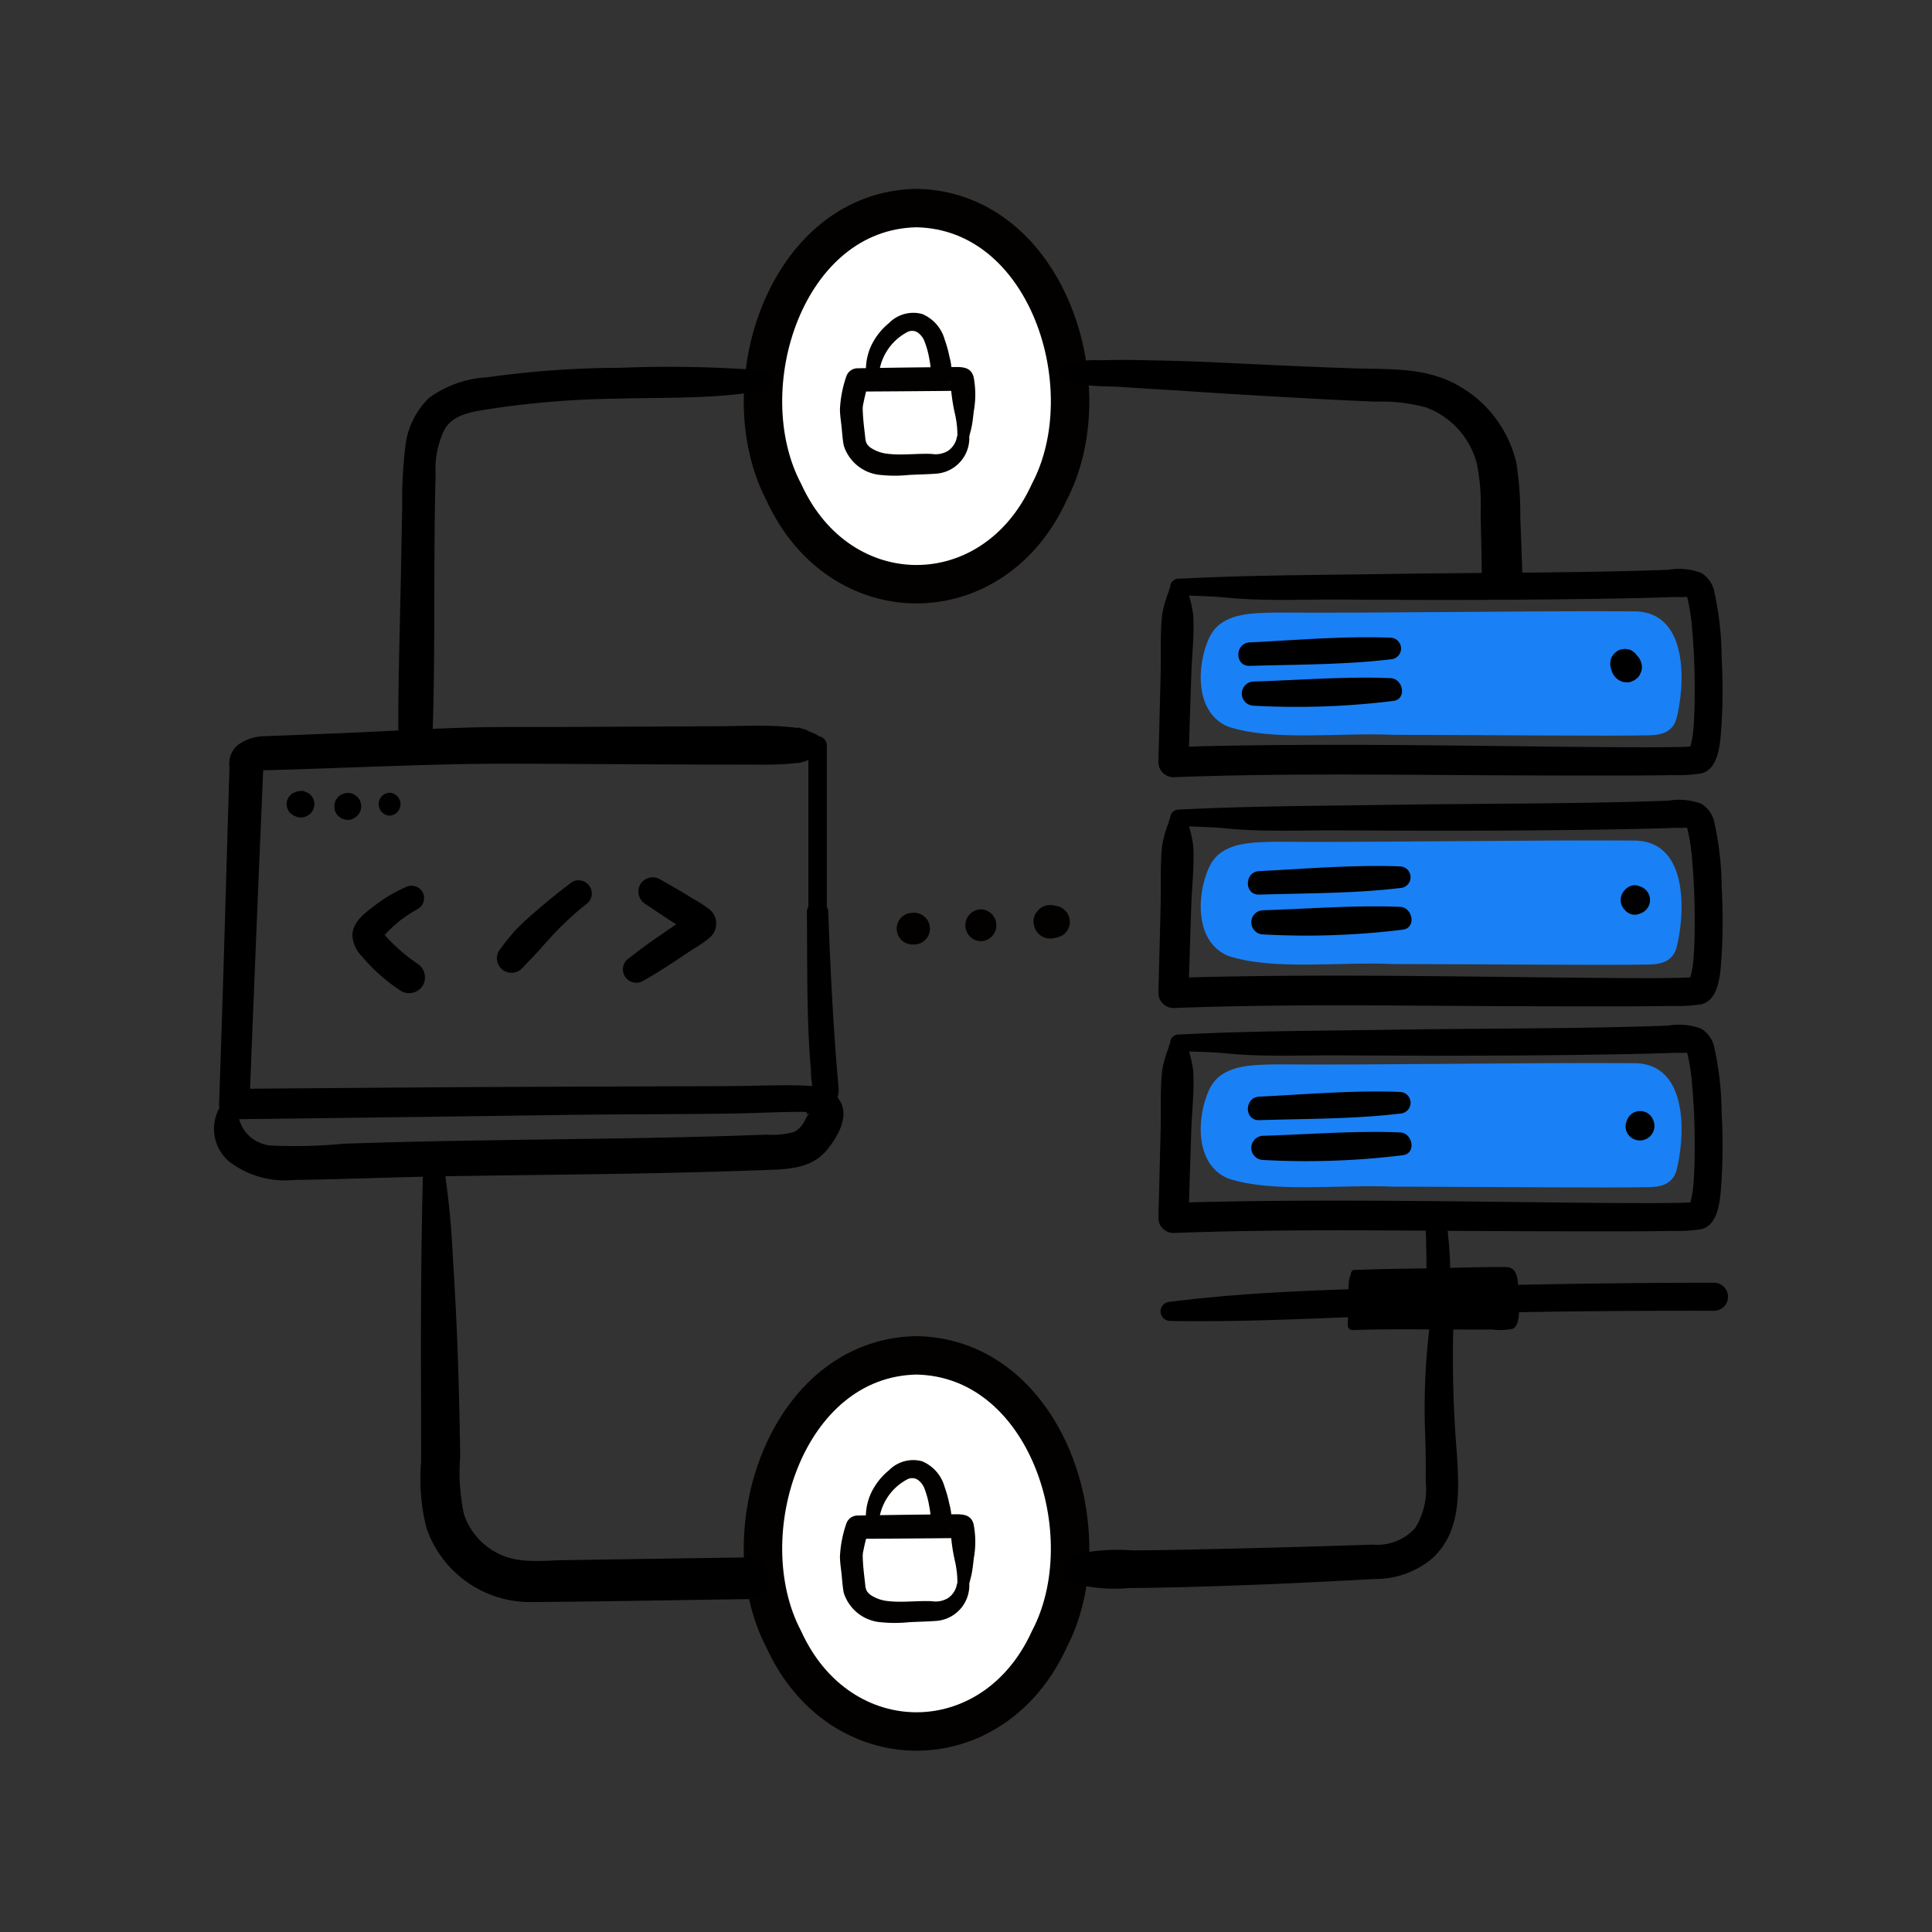
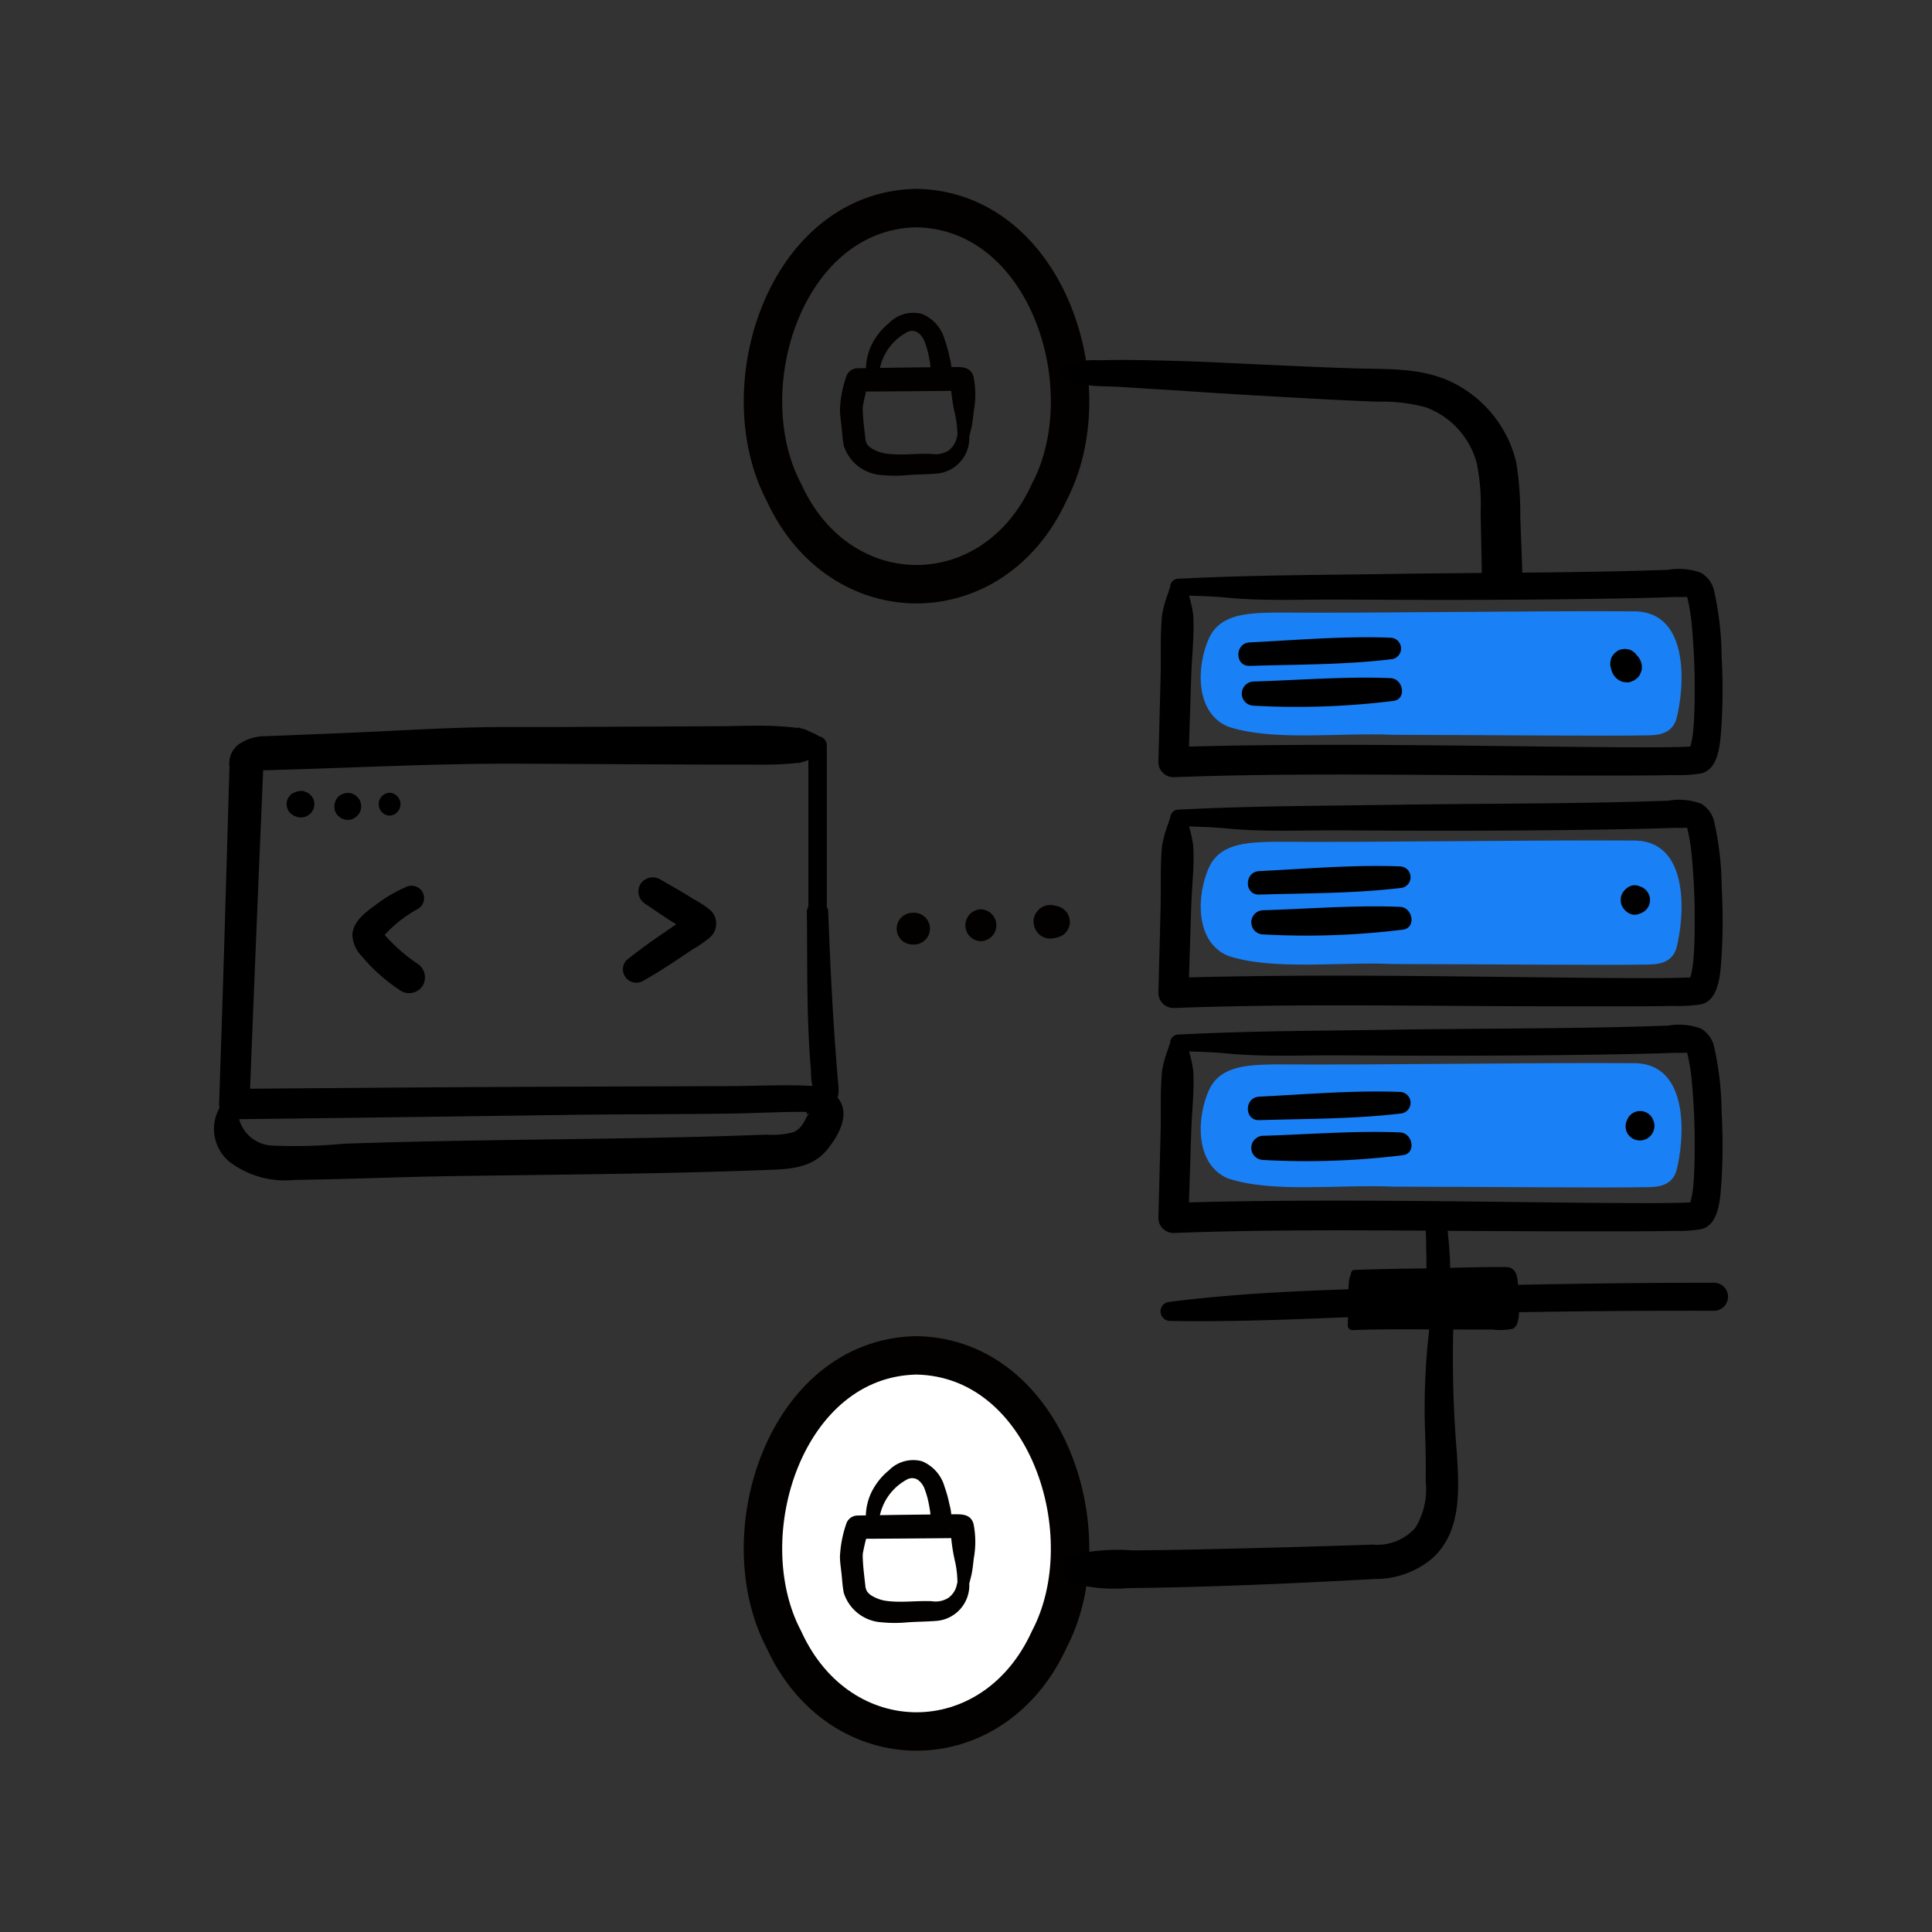
<svg xmlns="http://www.w3.org/2000/svg" width="140" height="140" viewBox="0 0 140 140">
  <rect x="0" y="0" width="140" height="140" fill="#333333" stroke="none" />
  <defs>
    <clipPath id="k027ycgz6a">
      <path data-name="사각형 15919" transform="translate(320 2861)" style="stroke:#707070;fill:#fff" d="M0 0h140v140H0z" />
    </clipPath>
  </defs>
  <g data-name="그룹 2505" transform="translate(-320 -2861)" style="clip-path:url(#k027ycgz6a)">
    <path data-name="패스 403860" d="M378.468 2927.095c.046 3.8-.035 7.657.295 11.443a5.626 5.626 0 0 0 .164 1.419v.16l.419-.456a2.121 2.121 0 0 0-.325.03c-.292.011-.583-.025-.874-.033-1.787-.049-3.589.039-5.376.046-7.651.03-15.3.044-22.951.1q-6.421.044-12.843.1l1.1 1.1q.49-12.5 1.029-25l-.607 1.059.747-.4-.622.168c6.35-.155 12.7-.518 19.053-.49 5.38.023 10.759.064 16.139.064 1.187 0 2.374.036 3.556-.079.145-.014.289-.031.433-.046.555-.057-.374.107.162-.019a2.571 2.571 0 0 0 .394-.1 5.336 5.336 0 0 0 .537-.256 2.268 2.268 0 0 0 .711-.418l-.473.2h.11l-.669-.669v12.08a.669.669 0 0 0 1.338 0v-12.083a.679.679 0 0 0-.668-.669h-.11l.473.2a2.8 2.8 0 0 0-.868-.5c-.077-.037-.153-.078-.231-.114a1.923 1.923 0 0 0-.544-.163c-.584-.147.711.076-.334-.042a25.96 25.96 0 0 0-.885-.08c-1.552-.119-3.149-.028-4.705-.021l-11.525.055c-1.993.009-3.99-.019-5.983.026-3.233.073-6.468.283-9.7.414q-2.79.115-5.581.225a3.412 3.412 0 0 0-1.765.471 1.711 1.711 0 0 0-.859 1.741c-.247 8.15-.464 16.3-.756 24.447a1.11 1.11 0 0 0 1.1 1.1q12.14-.145 24.281-.317c4-.055 7.991-.036 11.986-.1 1.8-.031 3.6-.143 5.4-.112 1.327.022 2.245-.416 2.114-1.878-.37-4.137-.579-8.388-.738-12.594a.776.776 0 0 0-1.552 0" />
    <path data-name="패스 403861" d="M335.892 2941.302a3.106 3.106 0 0 0 .731 3.882 6.672 6.672 0 0 0 4.726 1.317c3.78-.048 7.559-.215 11.339-.273 7.52-.116 15.043-.152 22.56-.436 1.723-.065 3.52-.038 4.7-1.492.847-1.04 1.787-2.706.641-3.881s-2.952.627-1.8 1.8c-.563-.578-.041-.649-.248-.4-.13.156-.207.39-.324.559a1.675 1.675 0 0 1-.688.655 5.847 5.847 0 0 1-1.962.186q-1.265.048-2.529.087c-3.153.1-6.307.159-9.461.206-6.223.092-12.445.153-18.665.366a37.041 37.041 0 0 1-5.082.139 2.609 2.609 0 0 1-2.584-2.353.732.732 0 0 0-1.353-.367" />
    <path data-name="패스 403862" d="M405.398 2904.132c1.153.051 2.315.059 3.463.172 2.762.272 5.608.123 8.38.141 6.8.044 13.591.042 20.385-.085 1.262-.024 2.523-.052 3.784-.1a7 7 0 0 0 .878-.013c-.007 0-.156-.219-.027-.006-.107-.176 0 .024.022.118a14.375 14.375 0 0 1 .288 1.71 48.632 48.632 0 0 1 .231 5.163c0 .753-.016 1.508-.068 2.26l-.03.385c0 .048-.041.38-.021.222a6.789 6.789 0 0 1-.166.893 2.716 2.716 0 0 0-.1.326c-.027-.039.489-.268.446-.252-.16.062-.092.013.083 0-.1.01-.2.02-.3.026q-.463.026-.926.037a108.56 108.56 0 0 1-3.02.024c-3.112-.008-6.225-.05-9.337-.085-7.371-.084-14.75-.164-22.12.005q-1.1.026-2.21.065l1.092 1.092q.093-3.175.2-6.349c.047-1.422.232-2.915.139-4.334a9.144 9.144 0 0 0-.366-1.585c-.032-.129-.06-.262-.1-.39s-.179-.454-.03 0a.184.184 0 0 1 0-.042.575.575 0 0 0-1.149 0c0-.041.086-.293-.04.039-.048.126-.082.261-.123.39a8.4 8.4 0 0 0-.445 1.585c-.145 1.423-.073 2.9-.107 4.334q-.077 3.175-.164 6.349a1.1 1.1 0 0 0 1.092 1.092c7.475-.284 14.966-.184 22.444-.143q5.129.028 10.257.021c1.154 0 2.308-.008 3.462-.03a11.132 11.132 0 0 0 2.047-.118c1.356-.285 1.415-2.306 1.5-3.423a42.149 42.149 0 0 0 .012-5.039 22.281 22.281 0 0 0-.519-4.662 2.066 2.066 0 0 0-.969-1.416 4.625 4.625 0 0 0-2.392-.218c-6.711.241-13.426.193-20.139.3-5.033.077-10.057.078-15.083.336-.085 0-.171.006-.256.01a.6.6 0 0 0 0 1.2" />
    <path data-name="패스 403863" d="M112.041 48.75c.846-1.724 2.951-1.732 4.813-1.767 7.084.06 18.55-.138 25.9-.087 4.178-.024 3.676 5.677 3.106 7.814-.287.894-1.011 1.155-1.954 1.169-3.155.067-10.913-.021-18.584-.035-3.847-.177-8.717.489-11.965-.6-2.432-1.041-2.245-4.472-1.359-6.411z" transform="translate(295.615 2858.404)" style="fill:#1a80f5" />
    <path data-name="패스 403864" d="M112.041 74.617c.846-1.724 2.951-1.732 4.813-1.767 7.084.06 18.55-.138 25.9-.087 4.178-.024 3.676 5.677 3.106 7.814-.287.894-1.011 1.155-1.954 1.169-3.155.067-10.913-.021-18.584-.035-3.847-.177-8.717.489-11.965-.6-2.432-1.041-2.245-4.472-1.359-6.411z" transform="translate(295.615 2849.146)" style="fill:#1a80f5" />
    <path data-name="패스 403865" d="M112.041 99.74c.846-1.724 2.951-1.732 4.813-1.767 7.084.06 18.55-.138 25.9-.087 4.178-.024 3.676 5.677 3.106 7.814-.287.894-1.011 1.155-1.954 1.169-3.155.067-10.913-.021-18.584-.035-3.847-.177-8.717.489-11.965-.6-2.432-1.042-2.245-4.472-1.359-6.411z" transform="translate(295.615 2840.155)" style="fill:#1a80f5" />
    <path data-name="패스 403866" d="M405.398 2920.858c1.153.051 2.315.059 3.463.172 2.762.272 5.608.123 8.38.141 6.8.044 13.591.042 20.385-.085 1.262-.024 2.523-.052 3.784-.1a7 7 0 0 0 .878-.013c-.007 0-.156-.219-.027-.006-.107-.176 0 .024.022.118a14.375 14.375 0 0 1 .288 1.71 48.632 48.632 0 0 1 .231 5.163c0 .753-.016 1.508-.068 2.26l-.03.385c0 .048-.041.38-.021.222a6.789 6.789 0 0 1-.166.893 2.716 2.716 0 0 0-.1.326c-.027-.039.489-.268.446-.252-.16.062-.092.013.083 0-.1.01-.2.02-.3.026q-.463.026-.926.037a108.56 108.56 0 0 1-3.02.024c-3.112-.008-6.225-.05-9.337-.085-7.371-.084-14.75-.164-22.12.005q-1.1.026-2.21.065l1.092 1.092q.093-3.175.2-6.349c.047-1.422.232-2.915.139-4.334a9.144 9.144 0 0 0-.366-1.585c-.032-.129-.06-.262-.1-.39s-.179-.454-.03 0a.184.184 0 0 1 0-.042.575.575 0 0 0-1.149 0c0-.041.086-.293-.04.039-.048.126-.082.261-.123.39a8.4 8.4 0 0 0-.445 1.585c-.145 1.423-.073 2.9-.107 4.334q-.077 3.175-.164 6.349a1.1 1.1 0 0 0 1.092 1.092c7.475-.284 14.966-.184 22.444-.143q5.129.028 10.257.021c1.154 0 2.308-.008 3.462-.03a11.131 11.131 0 0 0 2.053-.113c1.356-.285 1.415-2.306 1.5-3.423a42.15 42.15 0 0 0 .012-5.039 22.28 22.28 0 0 0-.519-4.662 2.066 2.066 0 0 0-.969-1.416 4.625 4.625 0 0 0-2.392-.218c-6.711.241-13.426.193-20.139.3-5.033.077-10.057.078-15.083.336-.085 0-.171.006-.256.01a.6.6 0 0 0 0 1.2" />
    <path data-name="패스 403867" d="M405.398 2937.161c1.153.051 2.315.059 3.463.172 2.762.272 5.608.123 8.38.141 6.8.044 13.591.042 20.385-.085 1.262-.024 2.523-.052 3.784-.1a7 7 0 0 0 .878-.013c-.007 0-.156-.219-.027-.006-.107-.176 0 .024.022.118a14.375 14.375 0 0 1 .288 1.71 48.632 48.632 0 0 1 .231 5.163c0 .753-.016 1.508-.068 2.26l-.03.385c0 .048-.041.38-.021.222a6.789 6.789 0 0 1-.166.893 2.716 2.716 0 0 0-.1.326c-.027-.039.489-.268.446-.252-.16.062-.092.013.083 0-.1.01-.2.02-.3.026q-.463.026-.926.037a108.56 108.56 0 0 1-3.02.024c-3.112-.008-6.225-.05-9.337-.085-7.371-.084-14.75-.164-22.12.005q-1.1.026-2.21.065l1.092 1.092q.093-3.175.2-6.349c.047-1.422.232-2.915.139-4.334a9.144 9.144 0 0 0-.366-1.585c-.032-.129-.06-.262-.1-.39s-.179-.454-.03 0a.184.184 0 0 1 0-.042.575.575 0 0 0-1.149 0c0-.041.086-.293-.04.039-.048.126-.082.261-.123.39a8.4 8.4 0 0 0-.445 1.585c-.145 1.423-.073 2.9-.107 4.334q-.077 3.175-.164 6.349a1.1 1.1 0 0 0 1.092 1.092c7.475-.284 14.966-.184 22.444-.143q5.129.028 10.257.021c1.154 0 2.308-.008 3.462-.03a11.132 11.132 0 0 0 2.047-.118c1.356-.285 1.415-2.306 1.5-3.423a42.15 42.15 0 0 0 .012-5.039 22.28 22.28 0 0 0-.519-4.662 2.066 2.066 0 0 0-.969-1.416 4.625 4.625 0 0 0-2.392-.218c-6.711.241-13.426.193-20.139.3-5.033.077-10.057.078-15.083.336-.085 0-.171.006-.256.01a.6.6 0 0 0 0 1.2" />
    <path data-name="패스 403868" d="M418.107 2953.205s8.25.03 11.038-.085a.452.452 0 0 1 .338.078 9.644 9.644 0 0 1 .208 3.288 1.2 1.2 0 0 1-.146.5c-.094.131-7.922-.073-11.547.063z" />
    <path data-name="패스 403869" d="M418.107 2953.387c3.184.14 6.377.127 9.565.073.378-.007.756-.015 1.135-.026a2.309 2.309 0 0 1 .449-.038c.107.07.1.557.115.667.047.49.062.984.061 1.476 0 .2 0 .4-.015.6a3.029 3.029 0 0 0 .017.567c.007-.009-.277.013-.4.016-.33.007-.661.006-.991.005-.957 0-1.915-.017-2.872-.028-2.389-.028-4.782-.06-7.17.023l.331.331q.029-.99.061-1.98a8.6 8.6 0 0 0 .028-1.311 3.018 3.018 0 0 0-.1-.41c-.015-.059-.039-.261-.042-.144a.174.174 0 0 0-.348 0c0-.117-.028.065-.046.12a2.921 2.921 0 0 0-.127.434 9.2 9.2 0 0 0-.042 1.311q-.023.99-.051 1.98a.334.334 0 0 0 .331.331c2.34-.087 4.685-.051 7.026-.042 1.038 0 2.077.01 3.115 0a4.545 4.545 0 0 0 1.473-.052c.662-.268.437-2.023.411-2.572-.032-.691.071-1.89-.877-1.9-2.046-.021-4.106.075-6.153.1-1.631.017-3.257.048-4.886.109a.182.182 0 0 0 0 .363" />
    <path data-name="패스 403870" d="M423.526 2949.29a2.528 2.528 0 0 0-.189 1.248c0 .385.006.767.017 1.151.02.754-.005 1.509.057 2.261a.814.814 0 1 0 1.628 0 14.453 14.453 0 0 0-.007-2.3 17.874 17.874 0 0 0-.1-1.108 2.562 2.562 0 0 0-.432-1.373.622.622 0 0 0-.97.125" />
    <path data-name="패스 403871" d="M404.763 2956.719c6.569.119 13.16-.347 19.727-.513s13.162-.238 19.743-.222a1.017 1.017 0 0 0 0-2.033q-9.872.008-19.743.287c-6.564.187-13.208.268-19.727 1.1a.692.692 0 0 0 0 1.383" />
    <path data-name="패스 403872" d="M436.723 2909.37a1.682 1.682 0 0 0 .2.532 1.23 1.23 0 0 0 .659.507l.293.04a.835.835 0 0 0 .425-.1.554.554 0 0 0 .243-.142.835.835 0 0 0 .284-.309l.111-.263a1.108 1.108 0 0 0 0-.586l-.012-.035a1.166 1.166 0 0 0-.29-.5l-.01-.012-.044-.056-.089-.113-.214-.166a.791.791 0 0 0-.394-.125.525.525 0 0 0-.282 0 .793.793 0 0 0-.394.125l-.214.166-.166.214a.787.787 0 0 0-.125.394.8.8 0 0 0 .019.423" />
    <path data-name="패스 403873" d="m439.271 2925.52-.042-.044a1.057 1.057 0 0 0-1.751.462c-.2.713.521 1.582 1.289 1.289l.077-.03a1.027 1.027 0 0 0 0-1.961l-.077-.03c-.768-.294-1.485.576-1.289 1.288a1.057 1.057 0 0 0 1.751.462l.042-.043a1 1 0 0 0 0-1.395" />
    <path data-name="패스 403874" d="m437.972 2942.014-.031.072a1.055 1.055 0 0 0 0 1.063 1.054 1.054 0 0 0 1.819-1.063l-.032-.072a1.017 1.017 0 0 0-1.756 0" />
    <path data-name="패스 403875" d="M410.557 2909.253c3.4-.105 6.833-.075 10.213-.476a.784.784 0 0 0 0-1.567c-3.4-.131-6.818.175-10.213.341-1.088.053-1.1 1.736 0 1.7" />
    <path data-name="패스 403876" d="M410.833 2912.137a57.05 57.05 0 0 0 10.159-.348c.97-.151.68-1.611-.223-1.648-3.3-.134-6.633.146-9.937.245a.876.876 0 0 0 0 1.751" />
    <path data-name="패스 403877" d="M411.246 2925.826c3.4-.105 6.833-.075 10.213-.476a.784.784 0 0 0 0-1.567c-3.4-.131-6.818.175-10.213.341-1.088.053-1.1 1.736 0 1.7" />
    <path data-name="패스 403878" d="M411.521 2928.711a57.051 57.051 0 0 0 10.159-.348c.97-.151.68-1.611-.223-1.648-3.3-.134-6.633.146-9.937.245a.876.876 0 0 0 0 1.751" />
    <path data-name="패스 403879" d="M411.246 2942.17c3.4-.105 6.833-.075 10.213-.476a.784.784 0 0 0 0-1.567c-3.4-.131-6.818.175-10.213.341-1.088.053-1.1 1.736 0 1.7" />
    <path data-name="패스 403880" d="M411.521 2945.055a57.051 57.051 0 0 0 10.159-.348c.97-.151.68-1.611-.223-1.648-3.3-.134-6.633.146-9.937.245a.876.876 0 0 0 0 1.751" />
    <path data-name="패스 403881" d="m341.449 2920.166.069.028.016.007a.942.942 0 0 0 .523 0 .921.921 0 0 0 .257-.113.956.956 0 0 0 .338-.339.944.944 0 0 0 0-.953.956.956 0 0 0-.338-.339l-.013-.009h-.007l-.23-.1a.547.547 0 0 0-.259-.035l-.261.035h-.01l-.019.007-.069.028-.221.093a.7.7 0 0 0-.259.238.463.463 0 0 0-.119.2.7.7 0 0 0-.08.356l.033.245.093.221a.7.7 0 0 0 .238.259.7.7 0 0 0 .314.165" />
    <path data-name="패스 403882" d="M345.201 2920.412a.737.737 0 0 0 .376-.084 1 1 0 0 0 .6-.893l-.035-.26a.976.976 0 0 0-.251-.431l-.2-.153a.97.97 0 0 0-.493-.134 1.086 1.086 0 0 0-.691.286 1.087 1.087 0 0 0-.286.691l.035.259a.973.973 0 0 0 .251.431l.2.153a.97.97 0 0 0 .493.134" />
    <path data-name="패스 403883" d="M348.23 2920.105a.831.831 0 0 0 0-1.66.831.831 0 0 0 0 1.66" />
    <path data-name="패스 403884" d="M349.378 2925.295a10.8 10.8 0 0 0-2.07 1.209c-.74.554-1.739 1.233-1.773 2.258a2.32 2.32 0 0 0 .688 1.533 11.607 11.607 0 0 0 .816.888 13.143 13.143 0 0 0 2.028 1.63 1.163 1.163 0 0 0 1.58-.414 1.183 1.183 0 0 0-.414-1.58 14.481 14.481 0 0 1-.412-.288l-.124-.091c.172.128-.209-.16-.277-.214.129.1.031.022-.041-.037l-.194-.16a13.227 13.227 0 0 1-.378-.333q-.371-.339-.713-.707c-.114-.123-.225-.249-.336-.372l-.067-.074c-.073-.084-.083-.1-.034-.034.022.094.071.136.071.252 0 .025-.06.236-.059.236-.03-.038.222-.257.031-.063.113-.116.218-.24.331-.356q.331-.34.692-.649c.063-.054.126-.107.191-.16 0 0 .192-.152.135-.109s.125-.091.143-.1c.067-.049.136-.1.2-.145.289-.2.588-.383.894-.554a.914.914 0 0 0 .324-1.238.931.931 0 0 0-1.237-.324" />
    <path data-name="패스 403885" d="M366.765 2926.502c.562.377 1.122.76 1.688 1.131.275.18.559.347.839.519l.421.258.187.114.14.086q.3.194-.288-.406v-.584a.582.582 0 0 1 .274-.354l-.139.1-.279.191-.6.414-1.162.8a39.602 39.602 0 0 0-2.427 1.791.962.962 0 0 0-.076 1.272.972.972 0 0 0 1.25.25c.822-.461 1.6-.959 2.389-1.481l1.218-.812a8.676 8.676 0 0 0 1.256-.87 1.339 1.339 0 0 0 .031-1.96 8.268 8.268 0 0 0-1.259-.828c-.789-.5-1.6-.954-2.409-1.42a1.054 1.054 0 0 0-1.423.373 1.065 1.065 0 0 0 .373 1.424" />
-     <path data-name="패스 403886" d="M361.447 2924.92a51.893 51.893 0 0 0-2.83 2.294c-.429.378-.857.763-1.249 1.18a15.956 15.956 0 0 0-1.22 1.52 1.056 1.056 0 0 0 1.656 1.278c.381-.408.776-.8 1.15-1.212s.76-.858 1.154-1.275a22.379 22.379 0 0 1 2.5-2.286.956.956 0 0 0-1.157-1.5" />
-     <path data-name="패스 403887" d="M73.169 1.392c9.443.223 13.548 13.032 9.56 20.6-4.057 8.874-15.16 8.876-19.218 0-3.989-7.569.117-20.38 9.56-20.6z" transform="translate(313.295 2874.686)" style="fill:#fff" />
    <path data-name="패스 403888" d="M73.169 1.392c9.443.223 13.548 13.032 9.56 20.6-4.057 8.874-15.16 8.876-19.218 0-3.989-7.569.117-20.38 9.56-20.6z" transform="translate(313.295 2874.686)" style="stroke:#030000;stroke-linecap:round;stroke-linejoin:round;stroke-width:2.785px;fill:none" />
    <path data-name="패스 403889" d="M74.533 17.985a3.888 3.888 0 0 1 2.025-3.365.766.766 0 0 1 .78-.014 1.37 1.37 0 0 1 .5.616 6.586 6.586 0 0 1 .362 1.288c.036.187.069.386.085.543a3.747 3.747 0 0 0 .1.841.746.746 0 0 0 .7.532.731.731 0 0 0 .7-.532 3.767 3.767 0 0 0-.119-1.5 8.885 8.885 0 0 0-.346-1.25 2.829 2.829 0 0 0-1.634-1.862 2.462 2.462 0 0 0-2.4.654 4.748 4.748 0 0 0-1.336 1.737 4.211 4.211 0 0 0-.27 2.426c.082.49.866.368.857-.116" transform="translate(309.138 2870.471)" style="fill:#030000" />
    <path data-name="패스 403890" d="M79.158 24.366a1.55 1.55 0 0 1-.634 1.027 1.734 1.734 0 0 1-1.2.235c-1.076-.046-2.175.12-3.246-.016a2.743 2.743 0 0 1-1.11-.39 1.008 1.008 0 0 1-.363-.364 1.844 1.844 0 0 1-.071-.211c-.042-.114.019.2-.006-.027-.075-.711-.178-1.438-.2-2.153a1.724 1.724 0 0 1 .048-.51 15.524 15.524 0 0 1 .366-1.466l-.812.618q3.782-.018 7.564-.057l-.435-.118h.006l-.309-.309c-.126-.237-.1-.2-.057-.085-.083-.244-.011-.092 0 .006.017.2.034.39.047.586a13.108 13.108 0 0 0 .24 1.49 7.1 7.1 0 0 1 .2 1.86c-.051.523.766.519.817 0-.018.185.019-.03.029-.066.024-.082.042-.167.063-.25.037-.15.08-.3.112-.452.084-.386.121-.787.166-1.179a6.708 6.708 0 0 0-.013-2.489c-.2-.747-.863-.72-1.5-.714l-2.253.023c-1.556.015-3.111.042-4.667.066a.864.864 0 0 0-.812.618 8.434 8.434 0 0 0-.452 2.353c0 .431.076.87.119 1.3s.073.884.153 1.316a3.073 3.073 0 0 0 2.769 2.152 9.458 9.458 0 0 0 1.858 0c.684-.046 1.375-.048 2.057-.1a2.587 2.587 0 0 0 2.419-2.568c.017-.5-.8-.63-.888-.12" transform="translate(310.19 2868.265)" style="fill:#030000" />
    <path data-name="패스 403891" d="M73.169 130.865c9.443.223 13.548 13.032 9.56 20.6-4.057 8.874-15.16 8.876-19.218 0-3.989-7.569.117-20.381 9.56-20.6z" transform="translate(313.295 2828.349)" style="fill:#fff" />
    <path data-name="패스 403892" d="M73.169 130.865c9.443.223 13.548 13.032 9.56 20.6-4.057 8.874-15.16 8.876-19.218 0-3.989-7.569.117-20.381 9.56-20.6z" transform="translate(313.295 2828.349)" style="stroke:#030000;stroke-linecap:round;stroke-linejoin:round;stroke-width:2.785px;fill:none" />
    <path data-name="패스 403893" d="M74.533 147.458a3.888 3.888 0 0 1 2.025-3.365.766.766 0 0 1 .78-.014 1.37 1.37 0 0 1 .5.616 6.586 6.586 0 0 1 .355 1.289c.036.187.069.386.085.543a3.747 3.747 0 0 0 .1.841.746.746 0 0 0 .7.532.731.731 0 0 0 .7-.532 3.767 3.767 0 0 0-.119-1.5 8.885 8.885 0 0 0-.346-1.25 2.828 2.828 0 0 0-1.634-1.862 2.462 2.462 0 0 0-2.4.654 4.748 4.748 0 0 0-1.336 1.737 4.211 4.211 0 0 0-.27 2.426c.082.49.866.368.857-.116" transform="translate(309.138 2824.133)" style="fill:#030000" />
    <path data-name="패스 403894" d="M79.158 153.838a1.55 1.55 0 0 1-.634 1.027 1.734 1.734 0 0 1-1.2.235c-1.076-.046-2.175.12-3.246-.016a2.743 2.743 0 0 1-1.11-.39 1.008 1.008 0 0 1-.363-.364 1.845 1.845 0 0 1-.071-.211c-.042-.114.019.2-.006-.027-.075-.711-.178-1.438-.2-2.153a1.724 1.724 0 0 1 .048-.51 15.524 15.524 0 0 1 .366-1.466l-.812.618q3.782-.018 7.564-.057l-.435-.118h.006l-.309-.31c-.126-.237-.1-.2-.057-.085-.083-.244-.011-.092 0 .006.017.2.034.39.047.586a13.108 13.108 0 0 0 .24 1.49 7.1 7.1 0 0 1 .2 1.86c-.051.523.766.519.817 0-.018.185.019-.03.029-.066.024-.082.042-.167.063-.25.037-.15.08-.3.112-.452.084-.386.121-.787.166-1.179a6.708 6.708 0 0 0-.013-2.489c-.2-.747-.863-.72-1.5-.714l-2.253.023c-1.556.015-3.111.042-4.667.066a.864.864 0 0 0-.812.618 8.434 8.434 0 0 0-.452 2.353c0 .432.076.87.119 1.3s.073.884.153 1.316a3.073 3.073 0 0 0 2.769 2.152 9.46 9.46 0 0 0 1.858 0c.684-.046 1.375-.048 2.057-.1a2.587 2.587 0 0 0 2.419-2.568c.017-.5-.8-.63-.888-.12" transform="translate(310.19 2821.928)" style="fill:#030000" />
-     <path data-name="패스 403895" d="M375.218 2887.834a90.465 90.465 0 0 0-10.332-.181 70.089 70.089 0 0 0-9.572.686 7.926 7.926 0 0 0-4.212 1.484 5.748 5.748 0 0 0-1.722 3.482 31.794 31.794 0 0 0-.234 4.368q-.047 2.432-.092 4.865c-.069 3.723-.194 7.45-.193 11.172a1.25 1.25 0 0 0 2.5 0c.189-6.128.04-12.265.206-18.393a6.4 6.4 0 0 1 .688-3.271c.717-1.12 2.208-1.237 3.406-1.436a66.589 66.589 0 0 1 8.944-.721c3.6-.1 7.256.039 10.812-.607.877-.159.568-1.37-.2-1.447" />
    <path data-name="패스 403896" d="M397.113 2888.421c1.167.674 2.913.532 4.226.625 1.532.11 3.067.186 4.6.291 3.064.212 6.133.382 9.2.551q2.3.126 4.6.219a12.208 12.208 0 0 1 3.584.41 5.941 5.941 0 0 1 3.688 4.048 14.924 14.924 0 0 1 .281 3.625c.032 1.478.065 2.957.087 4.435.029 1.889 3 1.89 2.937 0-.045-1.4-.1-2.8-.152-4.194a23.718 23.718 0 0 0-.279-3.867 8.686 8.686 0 0 0-4.079-5.549c-2.415-1.439-5.1-1.237-7.811-1.326-3.332-.109-6.661-.281-9.992-.433-1.849-.085-3.7-.132-5.551-.164a59.11 59.11 0 0 0-2.855.018 5.424 5.424 0 0 0-2.481.418.522.522 0 0 0 0 .894" />
-     <path data-name="패스 403897" d="M350.669 2945.279c-.153 5.482-.18 11.06-.159 16.581q.009 2.526.006 5.054a14.628 14.628 0 0 0 .385 4.8 7.94 7.94 0 0 0 7.664 5.378c5.211-.042 10.422-.141 15.633-.214 1.944-.028 1.949-3.055 0-3.025l-13.256.2c-1.618.025-3.368.284-4.86-.49a4.919 4.919 0 0 1-2.456-2.821 14.317 14.317 0 0 1-.279-4.16q-.031-2.364-.094-4.725-.121-4.839-.433-9.661a63.062 63.062 0 0 0-.719-7.113c-.15-.833-1.41-.6-1.433.194" />
    <path data-name="패스 403898" d="M423.696 2956.328a49.446 49.446 0 0 0-.428 8.505 68.55 68.55 0 0 1 .043 3.512 5.315 5.315 0 0 1-.753 3.369 3.7 3.7 0 0 1-3.077 1.215q-1.874.064-3.749.119-4.424.131-8.849.226-2.385.054-4.771.074a14.949 14.949 0 0 0-4.273.295 1.105 1.105 0 0 0 0 2.112 11.682 11.682 0 0 0 3.938.322q2.244-.022 4.488-.083a399.65 399.65 0 0 0 9.352-.366q2.028-.1 4.057-.209a6.355 6.355 0 0 0 4-1.4c2.248-1.9 2.058-4.986 1.9-7.656a83.314 83.314 0 0 1-.242-9.815c.053-.919-1.5-1.156-1.634-.221" />
    <path data-name="패스 403899" d="m78.1 80.962-.15.022a1.142 1.142 0 1 0 1.4 1.4 1.1 1.1 0 0 0 0-.607 1.142 1.142 0 1 0-1.4 1.4l.15.022a1.152 1.152 0 1 0 0-2.245" transform="translate(307.875 2846.215)" style="fill:#030000" />
    <path data-name="패스 403900" d="M85.959 82.84a1.157 1.157 0 0 0 0-2.313 1.157 1.157 0 0 0 0 2.313" transform="translate(305.118 2846.365)" style="fill:#030000" />
    <path data-name="패스 403901" d="m94.072 82.431.238-.051.277-.118a.875.875 0 0 0 .327-.3.581.581 0 0 0 .15-.257.868.868 0 0 0 .1-.448l-.042-.309-.117-.278a1.308 1.308 0 0 0-.7-.535l-.238-.051a1.227 1.227 0 0 0-.647 0 1.214 1.214 0 0 0-.537.313l-.191.246a1.211 1.211 0 0 0-.166.614 1.352 1.352 0 0 0 .356.86 1.212 1.212 0 0 0 .537.313 1.228 1.228 0 0 0 .647 0" transform="translate(302.365 2846.538)" style="fill:#030000" />
    <path data-name="사각형 17058" transform="translate(335.482 2875.184)" style="fill:none" d="M0 0h109.732v112.183H0z" />
  </g>
</svg>